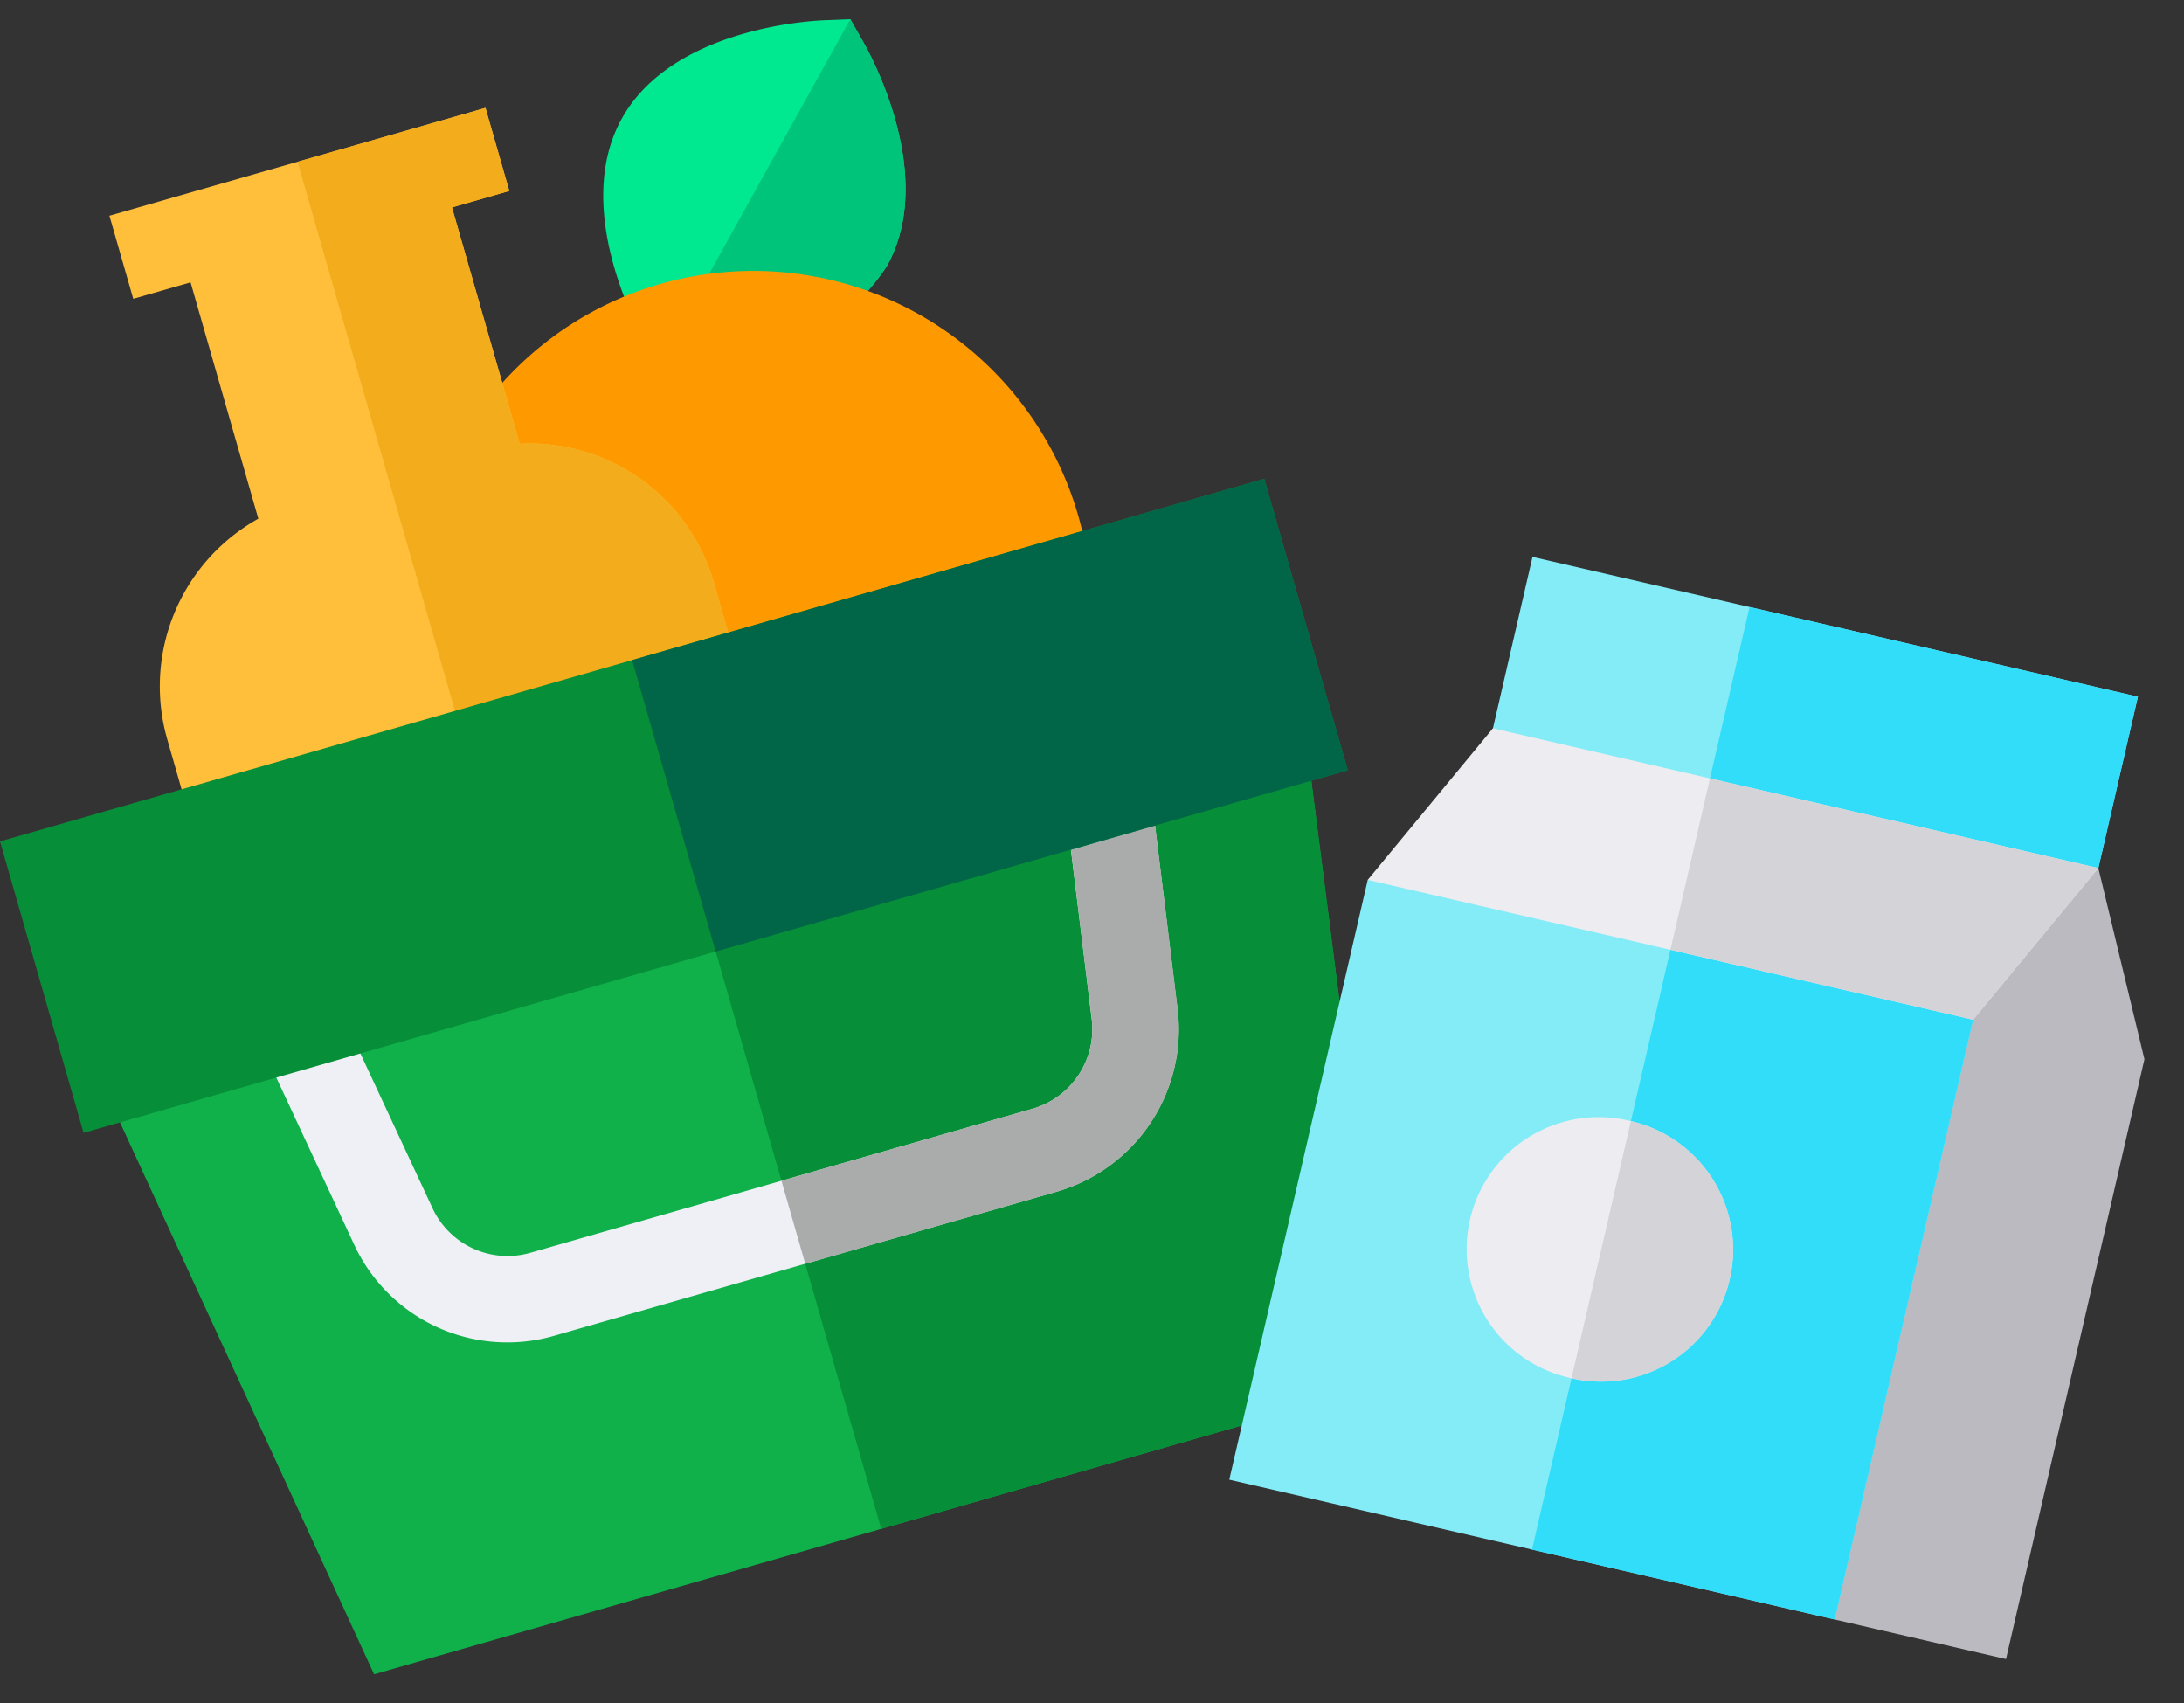
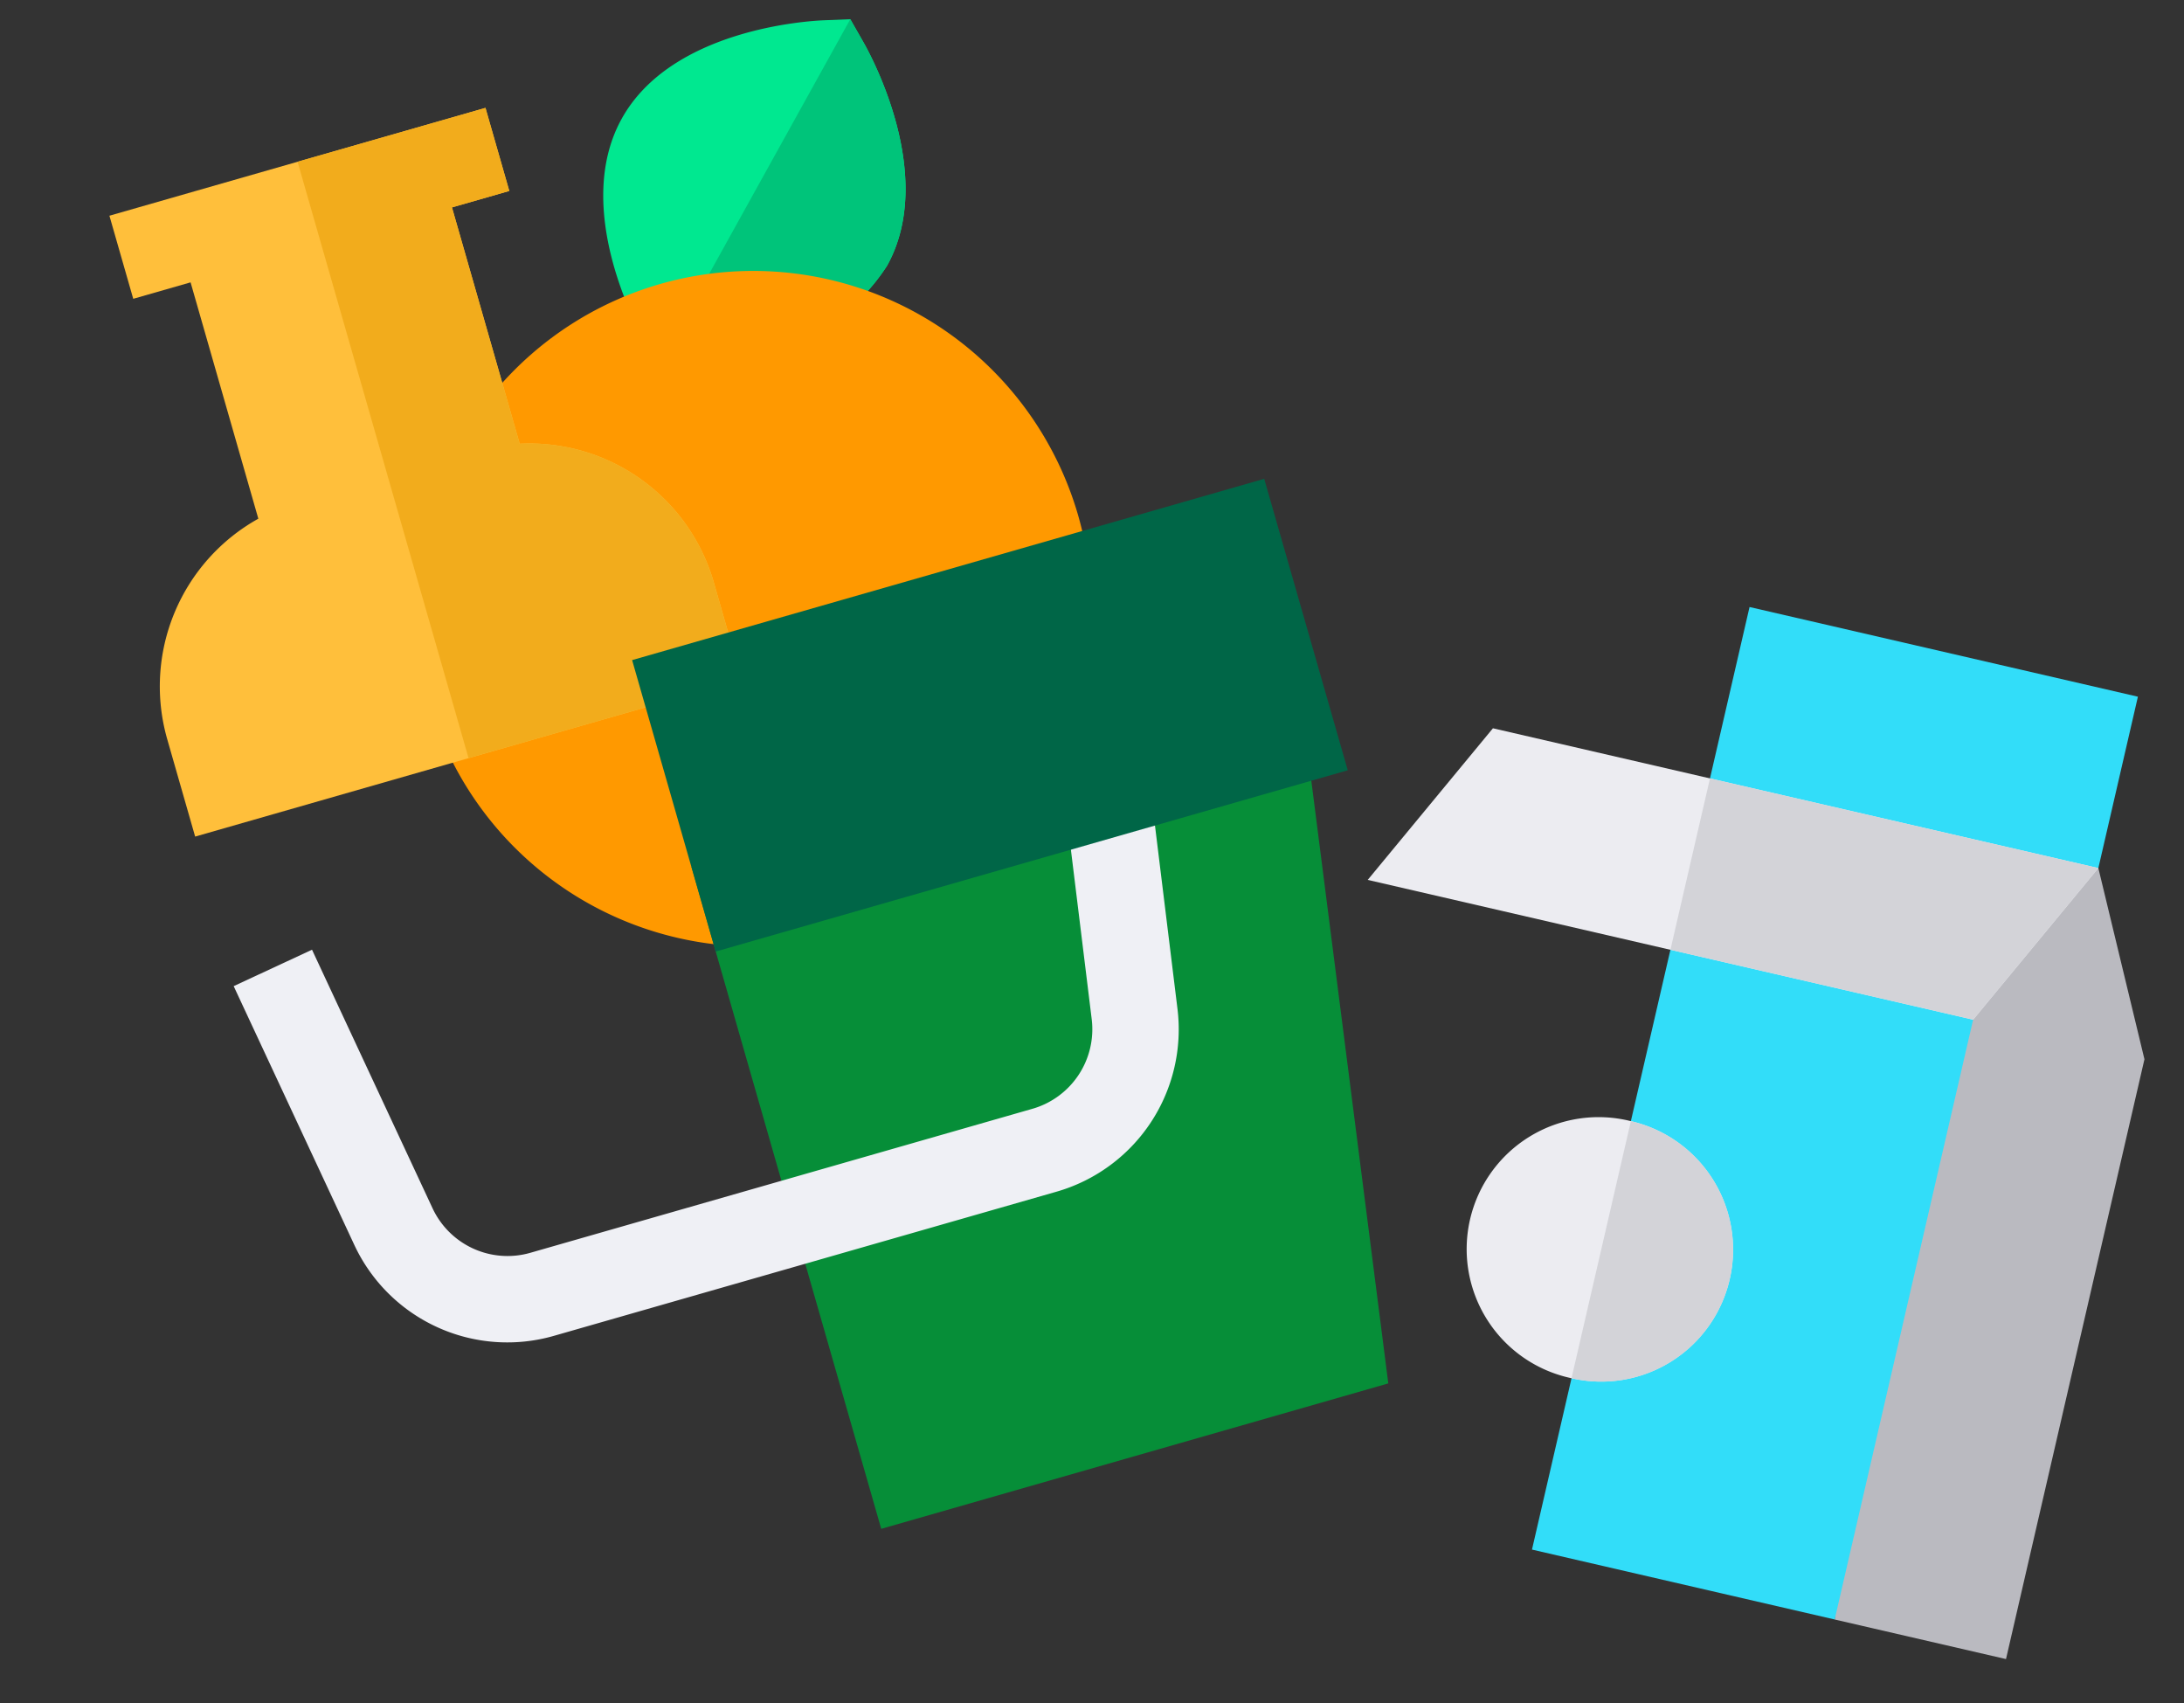
<svg xmlns="http://www.w3.org/2000/svg" width="81.506" height="63.557" viewBox="0 0 81.506 63.557">
  <rect x="0" y="0" width="81.506" height="63.557" fill="#333333" stroke="none" />
  <g transform="translate(-66.696 -409.982)">
    <g transform="translate(34.168 428.522) rotate(-16)">
      <path d="M298.849,1.531,298.617.58l-.952-.232C297.1.21,292.1-.914,289.391,1.8s-1.585,7.712-1.448,8.274l.232.952.952.232a13.64,13.64,0,0,0,3.036.347A7.31,7.31,0,0,0,297.4,9.8C300.11,7.1,298.986,2.093,298.849,1.531Z" transform="translate(-231.933 0)" fill="#00e890" />
      <path d="M303.659,6.341l-.232-.952L292.985,15.83l.952.232a13.639,13.639,0,0,0,3.036.347,7.31,7.31,0,0,0,5.238-1.8C304.92,11.9,303.8,6.9,303.659,6.341Z" transform="translate(-236.743 -4.809)" fill="#00c47a" />
      <path d="M196.8,75.537A12.605,12.605,0,1,0,209.4,88.142,12.62,12.62,0,0,0,196.8,75.537Z" transform="translate(-139.645 -67.416)" fill="#f90" />
      <path d="M114.521,23.211V19.426a7.162,7.162,0,0,0-5.537-6.966V3.287h2.226V.062h-14.6V3.287h2.226V12.46A7.162,7.162,0,0,0,93.3,19.426v3.786Z" transform="translate(-58.525 -0.055)" fill="#ffbf3b" />
      <path d="M202.605,23.211V19.426a7.162,7.162,0,0,0-5.537-6.966V3.287h2.226V.062H192V23.211Z" transform="translate(-146.61 -0.055)" fill="#f2ac1c" />
-       <path d="M36.2,273l3.943,25.694H79.515L83.459,273Z" transform="translate(-7.564 -243.651)" fill="#10b14b" />
      <path d="M256,273v25.694h19.686L279.627,273Z" transform="translate(-203.732 -243.651)" fill="#068e38" />
      <path d="M119.231,280.657H99.762a6.3,6.3,0,0,1-6.249-5.337l-1.663-10.5,3.185-.5,1.663,10.5a3.087,3.087,0,0,0,3.063,2.616h19.469a3.088,3.088,0,0,0,3.063-2.616l1.663-10.5,3.185.5-1.663,10.5A6.3,6.3,0,0,1,119.231,280.657Z" transform="translate(-57.231 -235.903)" fill="#eff0f5" />
      <g transform="translate(52.266 28.416)">
-         <path d="M270.459,264.319l-1.663,10.5a3.088,3.088,0,0,1-3.063,2.616H256v3.225h9.735a6.3,6.3,0,0,0,6.249-5.337l1.663-10.5Z" transform="translate(-255.998 -264.319)" fill="#a9acaa" />
-       </g>
-       <rect width="49.082" height="11.313" transform="translate(27.725 21.322)" fill="#068e38" />
+         </g>
      <rect width="24.54" height="11.313" transform="translate(52.266 21.322)" fill="#006647" />
    </g>
    <g transform="translate(99.592 404.722) rotate(13)">
-       <path d="M270,182h23.188v9.844H270Zm0,0" transform="translate(-240.469 -162.094)" fill="#84ecf7" />
      <path d="M346,182h14.875v9.844H346Zm0,0" transform="translate(-308.156 -162.094)" fill="#32ddf9" />
      <path d="M422,248.563,428.563,242l3.281,6.563v22.969h-6.562Zm0,0" transform="translate(-375.844 -215.531)" fill="#babac0" />
-       <path d="M263.188,275.281V298.25H240V275.281l11.594-2.986,1.148-.3Zm0,0" transform="translate(-213.75 -242.25)" fill="#84ecf7" />
      <path d="M357.594,275.281V298.25H346V272.3l1.148-.3Zm0,0" transform="translate(-308.156 -242.25)" fill="#32ddf9" />
      <path d="M266.469,242l-3.281,6.563H240L243.281,242Zm0,0" transform="translate(-213.75 -215.531)" fill="#ececf1" />
      <path d="M360.875,242l-3.281,6.563H346V242Zm0,0" transform="translate(-308.156 -215.531)" fill="#d3d3d8" />
      <path d="M305.031,362a4.923,4.923,0,1,0,0,9.844,4.922,4.922,0,0,0,0-9.844Zm0,0" transform="translate(-267.188 -322.406)" fill="#ececf1" />
      <path d="M350.922,366.922A4.915,4.915,0,0,1,346,371.844V362A4.915,4.915,0,0,1,350.922,366.922Zm0,0" transform="translate(-308.156 -322.406)" fill="#d3d3d8" />
    </g>
  </g>
</svg>